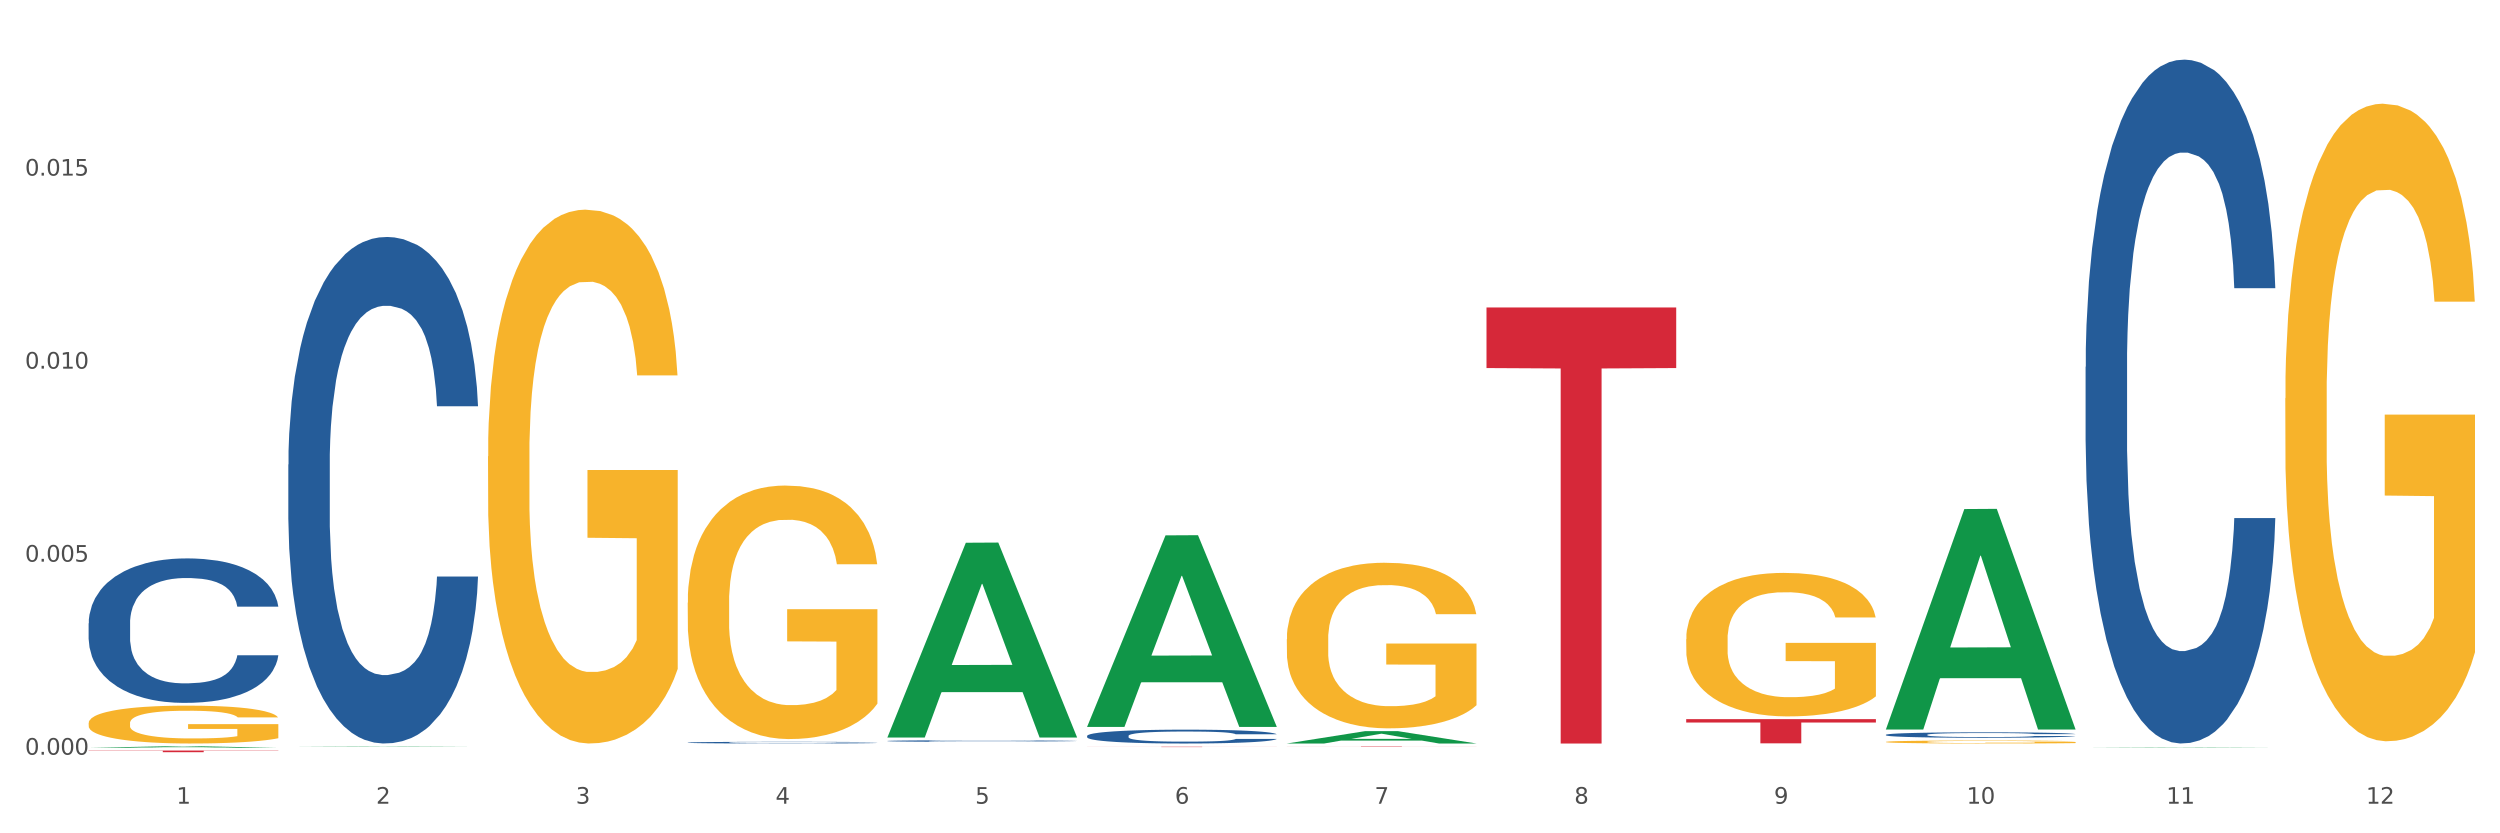
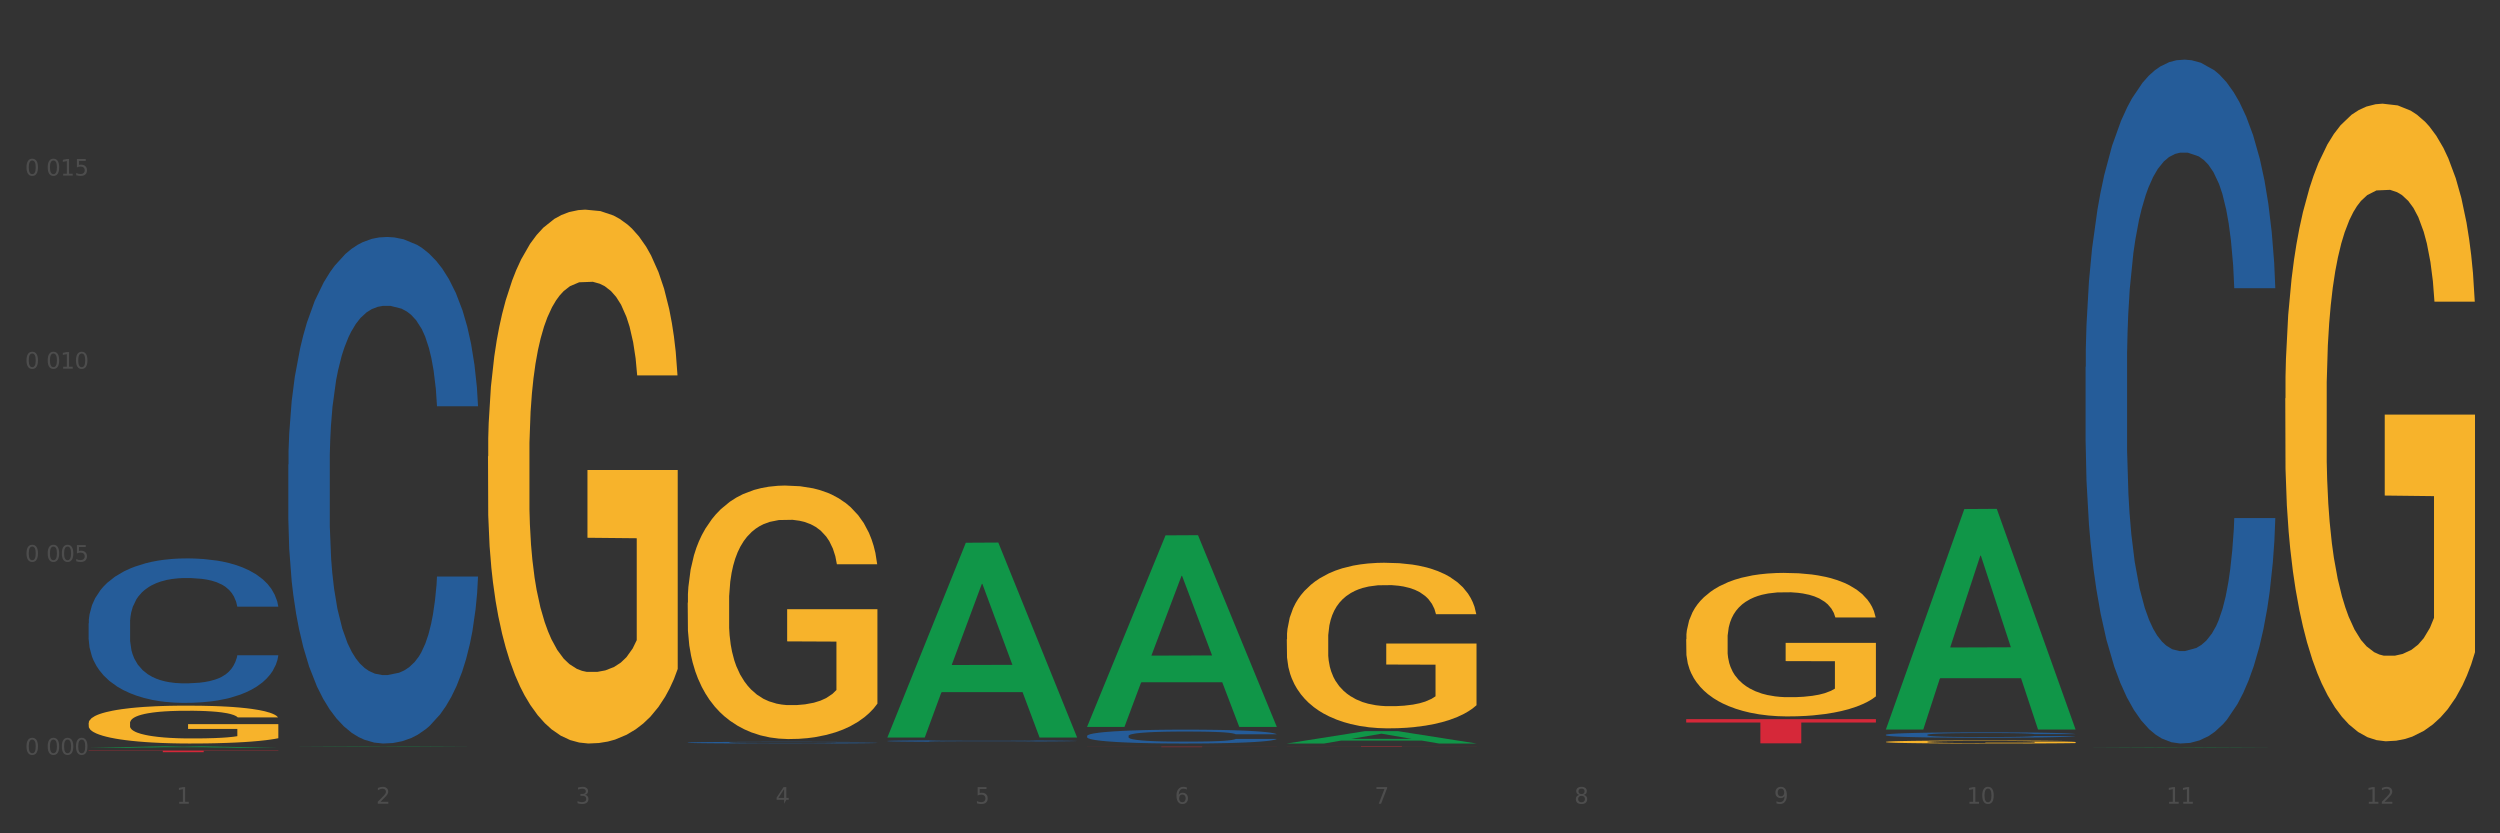
<svg xmlns="http://www.w3.org/2000/svg" xmlns:xlink="http://www.w3.org/1999/xlink" width="1080pt" height="360pt" viewBox="0 0 1080 360" version="1.1">
  <rect x="0" y="0" width="1080" height="360" fill="#333333" stroke="none" />
  <defs>
    <style type="text/css">*{stroke-linejoin: round; stroke-linecap: butt}</style>
  </defs>
  <g id="figure_1">
    <g id="patch_1">
-       <path d="M 0 360  L 1080 360  L 1080 0  L 0 0  z " style="fill: #ffffff; stroke: #ffffff; stroke-linejoin: miter" />
-     </g>
+       </g>
    <g id="axes_1">
      <g id="matplotlib.axis_1">
        <g id="xtick_1">
          <g id="text_1">
            <g style="fill: #4d4d4d" transform="translate(76.207 347.204) scale(0.096 -0.096)">
              <defs>
                <path id="DejaVuSans-31" d="M 794 531  L 1825 531  L 1825 4091  L 703 3866  L 703 4441  L 1819 4666  L 2450 4666  L 2450 531  L 3481 531  L 3481 0  L 794 0  L 794 531  z " transform="scale(0.016)" />
              </defs>
              <use xlink:href="#DejaVuSans-31" />
            </g>
          </g>
        </g>
        <g id="xtick_2">
          <g id="text_2">
            <g style="fill: #4d4d4d" transform="translate(162.476 347.204) scale(0.096 -0.096)">
              <defs>
                <path id="DejaVuSans-32" d="M 1228 531  L 3431 531  L 3431 0  L 469 0  L 469 531  Q 828 903 1448 1529  Q 2069 2156 2228 2338  Q 2531 2678 2651 2914  Q 2772 3150 2772 3378  Q 2772 3750 2511 3984  Q 2250 4219 1831 4219  Q 1534 4219 1204 4116  Q 875 4013 500 3803  L 500 4441  Q 881 4594 1212 4672  Q 1544 4750 1819 4750  Q 2544 4750 2975 4387  Q 3406 4025 3406 3419  Q 3406 3131 3298 2873  Q 3191 2616 2906 2266  Q 2828 2175 2409 1742  Q 1991 1309 1228 531  z " transform="scale(0.016)" />
              </defs>
              <use xlink:href="#DejaVuSans-32" />
            </g>
          </g>
        </g>
        <g id="xtick_3">
          <g id="text_3">
            <g style="fill: #4d4d4d" transform="translate(248.745 347.204) scale(0.096 -0.096)">
              <defs>
                <path id="DejaVuSans-33" d="M 2597 2516  Q 3050 2419 3304 2112  Q 3559 1806 3559 1356  Q 3559 666 3084 287  Q 2609 -91 1734 -91  Q 1441 -91 1130 -33  Q 819 25 488 141  L 488 750  Q 750 597 1062 519  Q 1375 441 1716 441  Q 2309 441 2620 675  Q 2931 909 2931 1356  Q 2931 1769 2642 2001  Q 2353 2234 1838 2234  L 1294 2234  L 1294 2753  L 1863 2753  Q 2328 2753 2575 2939  Q 2822 3125 2822 3475  Q 2822 3834 2567 4026  Q 2313 4219 1838 4219  Q 1578 4219 1281 4162  Q 984 4106 628 3988  L 628 4550  Q 988 4650 1302 4700  Q 1616 4750 1894 4750  Q 2613 4750 3031 4423  Q 3450 4097 3450 3541  Q 3450 3153 3228 2886  Q 3006 2619 2597 2516  z " transform="scale(0.016)" />
              </defs>
              <use xlink:href="#DejaVuSans-33" />
            </g>
          </g>
        </g>
        <g id="xtick_4">
          <g id="text_4">
            <g style="fill: #4d4d4d" transform="translate(335.014 347.204) scale(0.096 -0.096)">
              <defs>
-                 <path id="DejaVuSans-34" d="M 2419 4116  L 825 1625  L 2419 1625  L 2419 4116  z M 2253 4666  L 3047 4666  L 3047 1625  L 3713 1625  L 3713 1100  L 3047 1100  L 3047 0  L 2419 0  L 2419 1100  L 313 1100  L 313 1709  L 2253 4666  z " transform="scale(0.016)" />
+                 <path id="DejaVuSans-34" d="M 2419 4116  L 825 1625  L 2419 1625  L 2419 4116  z M 2253 4666  L 3047 4666  L 3047 1625  L 3713 1625  L 3713 1100  L 3047 1100  L 2419 0  L 2419 1100  L 313 1100  L 313 1709  L 2253 4666  z " transform="scale(0.016)" />
              </defs>
              <use xlink:href="#DejaVuSans-34" />
            </g>
          </g>
        </g>
        <g id="xtick_5">
          <g id="text_5">
            <g style="fill: #4d4d4d" transform="translate(421.284 347.204) scale(0.096 -0.096)">
              <defs>
                <path id="DejaVuSans-35" d="M 691 4666  L 3169 4666  L 3169 4134  L 1269 4134  L 1269 2991  Q 1406 3038 1543 3061  Q 1681 3084 1819 3084  Q 2600 3084 3056 2656  Q 3513 2228 3513 1497  Q 3513 744 3044 326  Q 2575 -91 1722 -91  Q 1428 -91 1123 -41  Q 819 9 494 109  L 494 744  Q 775 591 1075 516  Q 1375 441 1709 441  Q 2250 441 2565 725  Q 2881 1009 2881 1497  Q 2881 1984 2565 2268  Q 2250 2553 1709 2553  Q 1456 2553 1204 2497  Q 953 2441 691 2322  L 691 4666  z " transform="scale(0.016)" />
              </defs>
              <use xlink:href="#DejaVuSans-35" />
            </g>
          </g>
        </g>
        <g id="xtick_6">
          <g id="text_6">
            <g style="fill: #4d4d4d" transform="translate(507.553 347.204) scale(0.096 -0.096)">
              <defs>
                <path id="DejaVuSans-36" d="M 2113 2584  Q 1688 2584 1439 2293  Q 1191 2003 1191 1497  Q 1191 994 1439 701  Q 1688 409 2113 409  Q 2538 409 2786 701  Q 3034 994 3034 1497  Q 3034 2003 2786 2293  Q 2538 2584 2113 2584  z M 3366 4563  L 3366 3988  Q 3128 4100 2886 4159  Q 2644 4219 2406 4219  Q 1781 4219 1451 3797  Q 1122 3375 1075 2522  Q 1259 2794 1537 2939  Q 1816 3084 2150 3084  Q 2853 3084 3261 2657  Q 3669 2231 3669 1497  Q 3669 778 3244 343  Q 2819 -91 2113 -91  Q 1303 -91 875 529  Q 447 1150 447 2328  Q 447 3434 972 4092  Q 1497 4750 2381 4750  Q 2619 4750 2861 4703  Q 3103 4656 3366 4563  z " transform="scale(0.016)" />
              </defs>
              <use xlink:href="#DejaVuSans-36" />
            </g>
          </g>
        </g>
        <g id="xtick_7">
          <g id="text_7">
            <g style="fill: #4d4d4d" transform="translate(593.822 347.204) scale(0.096 -0.096)">
              <defs>
                <path id="DejaVuSans-37" d="M 525 4666  L 3525 4666  L 3525 4397  L 1831 0  L 1172 0  L 2766 4134  L 525 4134  L 525 4666  z " transform="scale(0.016)" />
              </defs>
              <use xlink:href="#DejaVuSans-37" />
            </g>
          </g>
        </g>
        <g id="xtick_8">
          <g id="text_8">
            <g style="fill: #4d4d4d" transform="translate(680.091 347.204) scale(0.096 -0.096)">
              <defs>
                <path id="DejaVuSans-38" d="M 2034 2216  Q 1584 2216 1326 1975  Q 1069 1734 1069 1313  Q 1069 891 1326 650  Q 1584 409 2034 409  Q 2484 409 2743 651  Q 3003 894 3003 1313  Q 3003 1734 2745 1975  Q 2488 2216 2034 2216  z M 1403 2484  Q 997 2584 770 2862  Q 544 3141 544 3541  Q 544 4100 942 4425  Q 1341 4750 2034 4750  Q 2731 4750 3128 4425  Q 3525 4100 3525 3541  Q 3525 3141 3298 2862  Q 3072 2584 2669 2484  Q 3125 2378 3379 2068  Q 3634 1759 3634 1313  Q 3634 634 3220 271  Q 2806 -91 2034 -91  Q 1263 -91 848 271  Q 434 634 434 1313  Q 434 1759 690 2068  Q 947 2378 1403 2484  z M 1172 3481  Q 1172 3119 1398 2916  Q 1625 2713 2034 2713  Q 2441 2713 2670 2916  Q 2900 3119 2900 3481  Q 2900 3844 2670 4047  Q 2441 4250 2034 4250  Q 1625 4250 1398 4047  Q 1172 3844 1172 3481  z " transform="scale(0.016)" />
              </defs>
              <use xlink:href="#DejaVuSans-38" />
            </g>
          </g>
        </g>
        <g id="xtick_9">
          <g id="text_9">
            <g style="fill: #4d4d4d" transform="translate(766.361 347.204) scale(0.096 -0.096)">
              <defs>
                <path id="DejaVuSans-39" d="M 703 97  L 703 672  Q 941 559 1184 500  Q 1428 441 1663 441  Q 2288 441 2617 861  Q 2947 1281 2994 2138  Q 2813 1869 2534 1725  Q 2256 1581 1919 1581  Q 1219 1581 811 2004  Q 403 2428 403 3163  Q 403 3881 828 4315  Q 1253 4750 1959 4750  Q 2769 4750 3195 4129  Q 3622 3509 3622 2328  Q 3622 1225 3098 567  Q 2575 -91 1691 -91  Q 1453 -91 1209 -44  Q 966 3 703 97  z M 1959 2075  Q 2384 2075 2632 2365  Q 2881 2656 2881 3163  Q 2881 3666 2632 3958  Q 2384 4250 1959 4250  Q 1534 4250 1286 3958  Q 1038 3666 1038 3163  Q 1038 2656 1286 2365  Q 1534 2075 1959 2075  z " transform="scale(0.016)" />
              </defs>
              <use xlink:href="#DejaVuSans-39" />
            </g>
          </g>
        </g>
        <g id="xtick_10">
          <g id="text_10">
            <g style="fill: #4d4d4d" transform="translate(849.576 347.204) scale(0.096 -0.096)">
              <defs>
                <path id="DejaVuSans-30" d="M 2034 4250  Q 1547 4250 1301 3770  Q 1056 3291 1056 2328  Q 1056 1369 1301 889  Q 1547 409 2034 409  Q 2525 409 2770 889  Q 3016 1369 3016 2328  Q 3016 3291 2770 3770  Q 2525 4250 2034 4250  z M 2034 4750  Q 2819 4750 3233 4129  Q 3647 3509 3647 2328  Q 3647 1150 3233 529  Q 2819 -91 2034 -91  Q 1250 -91 836 529  Q 422 1150 422 2328  Q 422 3509 836 4129  Q 1250 4750 2034 4750  z " transform="scale(0.016)" />
              </defs>
              <use xlink:href="#DejaVuSans-31" />
              <use xlink:href="#DejaVuSans-30" transform="translate(63.623 0)" />
            </g>
          </g>
        </g>
        <g id="xtick_11">
          <g id="text_11">
            <g style="fill: #4d4d4d" transform="translate(935.845 347.204) scale(0.096 -0.096)">
              <use xlink:href="#DejaVuSans-31" />
              <use xlink:href="#DejaVuSans-31" transform="translate(63.623 0)" />
            </g>
          </g>
        </g>
        <g id="xtick_12">
          <g id="text_12">
            <g style="fill: #4d4d4d" transform="translate(1022.114 347.204) scale(0.096 -0.096)">
              <use xlink:href="#DejaVuSans-31" />
              <use xlink:href="#DejaVuSans-32" transform="translate(63.623 0)" />
            </g>
          </g>
        </g>
        <g id="xtick_13" />
        <g id="xtick_14" />
        <g id="xtick_15" />
        <g id="xtick_16" />
        <g id="xtick_17" />
        <g id="xtick_18" />
        <g id="xtick_19" />
        <g id="xtick_20" />
        <g id="xtick_21" />
        <g id="xtick_22" />
        <g id="xtick_23" />
      </g>
      <g id="matplotlib.axis_2">
        <g id="ytick_1">
          <g id="text_13">
            <g style="fill: #4d4d4d" transform="translate(10.8 326.029) scale(0.096 -0.096)">
              <defs>
-                 <path id="DejaVuSans-2e" d="M 684 794  L 1344 794  L 1344 0  L 684 0  L 684 794  z " transform="scale(0.016)" />
-               </defs>
+                 </defs>
              <use xlink:href="#DejaVuSans-30" />
              <use xlink:href="#DejaVuSans-2e" transform="translate(63.623 0)" />
              <use xlink:href="#DejaVuSans-30" transform="translate(95.41 0)" />
              <use xlink:href="#DejaVuSans-30" transform="translate(159.033 0)" />
              <use xlink:href="#DejaVuSans-30" transform="translate(222.656 0)" />
            </g>
          </g>
        </g>
        <g id="ytick_2">
          <g id="text_14">
            <g style="fill: #4d4d4d" transform="translate(10.8 242.641) scale(0.096 -0.096)">
              <use xlink:href="#DejaVuSans-30" />
              <use xlink:href="#DejaVuSans-2e" transform="translate(63.623 0)" />
              <use xlink:href="#DejaVuSans-30" transform="translate(95.41 0)" />
              <use xlink:href="#DejaVuSans-30" transform="translate(159.033 0)" />
              <use xlink:href="#DejaVuSans-35" transform="translate(222.656 0)" />
            </g>
          </g>
        </g>
        <g id="ytick_3">
          <g id="text_15">
            <g style="fill: #4d4d4d" transform="translate(10.8 159.252) scale(0.096 -0.096)">
              <use xlink:href="#DejaVuSans-30" />
              <use xlink:href="#DejaVuSans-2e" transform="translate(63.623 0)" />
              <use xlink:href="#DejaVuSans-30" transform="translate(95.41 0)" />
              <use xlink:href="#DejaVuSans-31" transform="translate(159.033 0)" />
              <use xlink:href="#DejaVuSans-30" transform="translate(222.656 0)" />
            </g>
          </g>
        </g>
        <g id="ytick_4">
          <g id="text_16">
            <g style="fill: #4d4d4d" transform="translate(10.8 75.864) scale(0.096 -0.096)">
              <use xlink:href="#DejaVuSans-30" />
              <use xlink:href="#DejaVuSans-2e" transform="translate(63.623 0)" />
              <use xlink:href="#DejaVuSans-30" transform="translate(95.41 0)" />
              <use xlink:href="#DejaVuSans-31" transform="translate(159.033 0)" />
              <use xlink:href="#DejaVuSans-35" transform="translate(222.656 0)" />
            </g>
          </g>
        </g>
        <g id="ytick_5" />
        <g id="ytick_6" />
        <g id="ytick_7" />
        <g id="ytick_8" />
      </g>
      <g id="PolyCollection_1">
        <path d="M 38.283 323.055  L 38.367 323.054  L 72.164 322.382  L 86.189 322.382  L 120.239 323.056  L 104.017 323.056  L 96.666 322.899  L 61.771 322.899  L 61.518 322.901  L 54.421 323.056  L 38.283 323.056  L 38.283 323.055  L 66.165 322.805  L 92.272 322.805  L 79.345 322.526  L 79.176 322.524  L 79.007 322.526  L 66.08 322.805  L 66.165 322.805  L 38.283 323.055  z " clip-path="url(#pd270b7eed2)" style="fill: #109648" />
        <path d="M 555.898 276.166  L 555.995 276.1  L 555.995 273.748  L 556.189 271.723  L 557.156 266.822  L 558.608 262.772  L 559.672 260.615  L 560.736 258.851  L 561.994 257.087  L 563.542 255.258  L 566.348 252.579  L 568.09 251.207  L 570.219 249.769  L 574.089 247.679  L 576.895 246.503  L 579.798 245.523  L 584.539 244.346  L 587.636 243.824  L 590.925 243.432  L 594.893 243.17  L 597.892 243.105  L 604.472 243.301  L 610.084 243.889  L 612.793 244.346  L 616.276 245.13  L 618.115 245.653  L 621.114 246.699  L 624.211 248.071  L 626.34 249.247  L 629.533 251.468  L 631.952 253.69  L 634.177 256.434  L 635.338 258.329  L 636.209 260.093  L 636.983 262.118  L 637.757 265.32  L 620.34 265.32  L 619.663 263.033  L 618.599 260.877  L 617.051 258.786  L 615.696 257.479  L 613.374 255.846  L 611.245 254.8  L 609.019 254.016  L 606.31 253.363  L 604.181 253.036  L 601.182 252.775  L 595.28 252.84  L 591.312 253.363  L 588.603 254.016  L 586.861 254.604  L 585.313 255.258  L 583.572 256.172  L 581.54 257.545  L 580.088 258.786  L 578.637 260.354  L 577.476 261.922  L 576.411 263.752  L 575.541 265.712  L 574.863 267.737  L 574.283 270.22  L 573.799 274.336  L 573.799 283.287  L 573.992 285.313  L 574.476 287.992  L 575.057 290.017  L 576.024 292.435  L 576.895 294.068  L 578.54 296.42  L 580.379 298.38  L 581.83 299.622  L 583.281 300.667  L 585.797 302.104  L 588.603 303.281  L 591.022 303.999  L 594.312 304.653  L 596.537 304.914  L 598.473 305.045  L 603.214 305.045  L 606.6 304.849  L 610.374 304.391  L 613.277 303.803  L 615.696 303.085  L 618.405 301.908  L 620.147 300.798  L 620.147 287.142  L 598.86 287.077  L 598.86 277.995  L 637.854 277.995  L 637.854 304.653  L 636.209 306.025  L 634.371 307.266  L 632.435 308.377  L 629.533 309.749  L 626.049 311.056  L 622.953 311.97  L 619.663 312.754  L 615.793 313.473  L 610.761 314.126  L 607.665 314.388  L 603.794 314.584  L 599.247 314.649  L 595.28 314.518  L 591.409 314.192  L 587.345 313.604  L 583.378 312.754  L 580.379 311.905  L 577.379 310.86  L 574.186 309.488  L 571.67 308.181  L 569.735 307.005  L 567.606 305.502  L 565.284 303.542  L 563.542 301.778  L 561.994 299.948  L 560.349 297.596  L 559.188 295.571  L 558.027 293.023  L 557.35 291.128  L 556.576 288.188  L 555.995 284.071  L 555.898 276.166  z " clip-path="url(#pd270b7eed2)" style="fill: #f7b32b" />
        <path d="M 728.437 276.139  L 728.533 276.082  L 728.533 274.044  L 728.727 272.289  L 729.695 268.042  L 731.146 264.531  L 732.21 262.663  L 733.275 261.134  L 734.533 259.605  L 736.081 258.02  L 738.887 255.698  L 740.628 254.509  L 742.757 253.263  L 746.628 251.451  L 749.434 250.432  L 752.336 249.583  L 757.078 248.563  L 760.174 248.111  L 763.464 247.771  L 767.431 247.544  L 770.43 247.488  L 777.01 247.658  L 782.622 248.167  L 785.332 248.563  L 788.815 249.243  L 790.653 249.696  L 793.653 250.602  L 796.749 251.791  L 798.878 252.81  L 802.071 254.735  L 804.49 256.661  L 806.716 259.039  L 807.877 260.681  L 808.747 262.21  L 809.522 263.965  L 810.296 266.74  L 792.879 266.74  L 792.201 264.758  L 791.137 262.889  L 789.589 261.077  L 788.234 259.945  L 785.912 258.529  L 783.783 257.623  L 781.558 256.944  L 778.849 256.378  L 776.72 256.094  L 773.72 255.868  L 767.818 255.925  L 763.851 256.378  L 761.142 256.944  L 759.4 257.453  L 757.852 258.02  L 756.11 258.812  L 754.078 260.001  L 752.627 261.077  L 751.175 262.436  L 750.014 263.795  L 748.95 265.381  L 748.079 267.079  L 747.402 268.835  L 746.821 270.986  L 746.337 274.554  L 746.337 282.311  L 746.531 284.066  L 747.015 286.388  L 747.595 288.143  L 748.563 290.238  L 749.434 291.654  L 751.078 293.692  L 752.917 295.391  L 754.368 296.467  L 755.82 297.373  L 758.335 298.619  L 761.142 299.638  L 763.561 300.261  L 766.85 300.827  L 769.076 301.053  L 771.011 301.167  L 775.752 301.167  L 779.139 300.997  L 782.913 300.6  L 785.815 300.091  L 788.234 299.468  L 790.944 298.449  L 792.685 297.486  L 792.685 285.652  L 771.398 285.595  L 771.398 277.725  L 810.392 277.725  L 810.392 300.827  L 808.747 302.016  L 806.909 303.092  L 804.974 304.054  L 802.071 305.243  L 798.588 306.376  L 795.491 307.169  L 792.201 307.848  L 788.331 308.471  L 783.3 309.037  L 780.203 309.264  L 776.333 309.434  L 771.785 309.49  L 767.818 309.377  L 763.948 309.094  L 759.884 308.584  L 755.916 307.848  L 752.917 307.112  L 749.917 306.206  L 746.724 305.017  L 744.209 303.884  L 742.273 302.865  L 740.145 301.563  L 737.822 299.864  L 736.081 298.335  L 734.533 296.75  L 732.888 294.712  L 731.726 292.956  L 730.565 290.748  L 729.888 289.106  L 729.114 286.558  L 728.533 282.99  L 728.437 276.139  z " clip-path="url(#pd270b7eed2)" style="fill: #f7b32b" />
        <path d="M 814.706 320.501  L 814.803 320.499  L 814.803 320.457  L 814.996 320.42  L 815.964 320.332  L 817.415 320.259  L 818.479 320.22  L 819.544 320.188  L 820.802 320.156  L 822.35 320.123  L 825.156 320.075  L 826.898 320.05  L 829.026 320.024  L 832.897 319.986  L 835.703 319.965  L 838.606 319.947  L 843.347 319.926  L 846.443 319.917  L 849.733 319.91  L 853.7 319.905  L 856.7 319.904  L 863.279 319.907  L 868.891 319.918  L 871.601 319.926  L 875.084 319.94  L 876.923 319.95  L 879.922 319.969  L 883.018 319.993  L 885.147 320.015  L 888.34 320.055  L 890.759 320.095  L 892.985 320.144  L 894.146 320.179  L 895.017 320.211  L 895.791 320.247  L 896.565 320.305  L 879.148 320.305  L 878.471 320.264  L 877.406 320.225  L 875.858 320.187  L 874.504 320.163  L 872.181 320.134  L 870.053 320.115  L 867.827 320.101  L 865.118 320.089  L 862.989 320.083  L 859.99 320.078  L 854.087 320.08  L 850.12 320.089  L 847.411 320.101  L 845.669 320.111  L 844.121 320.123  L 842.379 320.14  L 840.347 320.165  L 838.896 320.187  L 837.444 320.215  L 836.283 320.244  L 835.219 320.277  L 834.348 320.312  L 833.671 320.349  L 833.09 320.393  L 832.606 320.468  L 832.606 320.629  L 832.8 320.666  L 833.284 320.714  L 833.864 320.751  L 834.832 320.794  L 835.703 320.824  L 837.348 320.866  L 839.186 320.902  L 840.638 320.924  L 842.089 320.943  L 844.605 320.969  L 847.411 320.99  L 849.83 321.003  L 853.12 321.015  L 855.345 321.02  L 857.28 321.022  L 862.021 321.022  L 865.408 321.018  L 869.182 321.01  L 872.085 321  L 874.504 320.987  L 877.213 320.965  L 878.955 320.945  L 878.955 320.699  L 857.667 320.698  L 857.667 320.534  L 896.662 320.534  L 896.662 321.015  L 895.017 321.04  L 893.178 321.062  L 891.243 321.082  L 888.34 321.107  L 884.857 321.13  L 881.761 321.147  L 878.471 321.161  L 874.6 321.174  L 869.569 321.186  L 866.472 321.191  L 862.602 321.194  L 858.054 321.195  L 854.087 321.193  L 850.217 321.187  L 846.153 321.176  L 842.186 321.161  L 839.186 321.146  L 836.187 321.127  L 832.993 321.102  L 830.478 321.079  L 828.543 321.057  L 826.414 321.03  L 824.092 320.995  L 822.35 320.963  L 820.802 320.93  L 819.157 320.888  L 817.996 320.851  L 816.835 320.805  L 816.157 320.771  L 815.383 320.718  L 814.803 320.643  L 814.706 320.501  z " clip-path="url(#pd270b7eed2)" style="fill: #f7b32b" />
        <path d="M 987.244 172.07  L 987.341 171.818  L 987.341 162.762  L 987.535 154.964  L 988.502 136.098  L 989.954 120.501  L 991.018 112.2  L 992.082 105.408  L 993.34 98.616  L 994.888 91.573  L 997.694 81.259  L 999.436 75.976  L 1001.565 70.442  L 1005.435 62.392  L 1008.241 57.864  L 1011.144 54.091  L 1015.885 49.563  L 1018.982 47.551  L 1022.271 46.041  L 1026.239 45.035  L 1029.238 44.784  L 1035.818 45.538  L 1041.43 47.802  L 1044.139 49.563  L 1047.623 52.582  L 1049.461 54.594  L 1052.461 58.619  L 1055.557 63.902  L 1057.686 68.43  L 1060.879 76.982  L 1063.298 85.535  L 1065.523 96.101  L 1066.684 103.396  L 1067.555 110.188  L 1068.329 117.986  L 1069.103 130.312  L 1051.686 130.312  L 1051.009 121.508  L 1049.945 113.206  L 1048.397 105.157  L 1047.042 100.125  L 1044.72 93.837  L 1042.591 89.812  L 1040.366 86.793  L 1037.656 84.278  L 1035.528 83.02  L 1032.528 82.014  L 1026.626 82.265  L 1022.658 84.278  L 1019.949 86.793  L 1018.207 89.057  L 1016.659 91.573  L 1014.918 95.094  L 1012.886 100.377  L 1011.434 105.157  L 1009.983 111.194  L 1008.822 117.231  L 1007.757 124.275  L 1006.887 131.821  L 1006.209 139.619  L 1005.629 149.178  L 1005.145 165.026  L 1005.145 199.489  L 1005.338 207.287  L 1005.822 217.601  L 1006.403 225.399  L 1007.37 234.707  L 1008.241 240.996  L 1009.886 250.052  L 1011.725 257.598  L 1013.176 262.378  L 1014.627 266.403  L 1017.143 271.937  L 1019.949 276.465  L 1022.368 279.232  L 1025.658 281.747  L 1027.883 282.754  L 1029.819 283.257  L 1034.56 283.257  L 1037.947 282.502  L 1041.72 280.741  L 1044.623 278.477  L 1047.042 275.71  L 1049.751 271.182  L 1051.493 266.906  L 1051.493 214.331  L 1030.206 214.079  L 1030.206 179.113  L 1069.2 179.113  L 1069.2 281.747  L 1067.555 287.03  L 1065.717 291.81  L 1063.781 296.086  L 1060.879 301.369  L 1057.395 306.4  L 1054.299 309.922  L 1051.009 312.94  L 1047.139 315.707  L 1042.107 318.223  L 1039.011 319.229  L 1035.14 319.984  L 1030.593 320.235  L 1026.626 319.732  L 1022.755 318.474  L 1018.691 316.21  L 1014.724 312.94  L 1011.725 309.67  L 1008.725 305.645  L 1005.532 300.362  L 1003.016 295.331  L 1001.081 290.803  L 998.952 285.018  L 996.63 277.471  L 994.888 270.679  L 993.34 263.636  L 991.695 254.58  L 990.534 246.781  L 989.373 236.971  L 988.696 229.676  L 987.922 218.356  L 987.341 202.508  L 987.244 172.07  z " clip-path="url(#pd270b7eed2)" style="fill: #f7b32b" />
        <path d="M 728.437 310.677  L 810.392 310.677  L 810.392 312.129  L 778.154 312.139  L 778.154 321.128  L 760.481 321.128  L 760.481 312.139  L 728.437 312.129  L 728.437 310.687  L 728.437 310.677  z " clip-path="url(#pd270b7eed2)" style="fill: #d62839" />
-         <path d="M 642.167 132.821  L 724.123 132.821  L 724.123 158.999  L 691.885 159.176  L 691.885 321.195  L 674.212 321.195  L 674.212 159.176  L 642.167 158.999  L 642.167 132.998  L 642.167 132.821  z " clip-path="url(#pd270b7eed2)" style="fill: #d62839" />
        <path d="M 555.898 322.477  L 637.854 322.477  L 637.854 322.5  L 605.615 322.5  L 605.615 322.643  L 587.943 322.643  L 587.943 322.5  L 555.898 322.5  L 555.898 322.477  L 555.898 322.477  z " clip-path="url(#pd270b7eed2)" style="fill: #d62839" />
        <path d="M 469.629 322.591  L 551.585 322.591  L 551.585 322.613  L 519.346 322.613  L 519.346 322.747  L 501.673 322.747  L 501.673 322.613  L 469.629 322.613  L 469.629 322.591  L 469.629 322.591  z " clip-path="url(#pd270b7eed2)" style="fill: #d62839" />
        <path d="M 38.283 324.242  L 120.239 324.242  L 120.239 324.341  L 88 324.341  L 88 324.95  L 70.327 324.95  L 70.327 324.341  L 38.283 324.341  L 38.283 324.243  L 38.283 324.242  z " clip-path="url(#pd270b7eed2)" style="fill: #d62839" />
        <path d="M 297.091 260.366  L 297.187 260.266  L 297.187 256.665  L 297.381 253.565  L 298.348 246.063  L 299.8 239.862  L 300.864 236.561  L 301.929 233.861  L 303.186 231.16  L 304.735 228.36  L 307.541 224.259  L 309.282 222.159  L 311.411 219.958  L 315.282 216.758  L 318.088 214.957  L 320.99 213.457  L 325.732 211.657  L 328.828 210.856  L 332.118 210.256  L 336.085 209.856  L 339.084 209.756  L 345.664 210.056  L 351.276 210.956  L 353.986 211.657  L 357.469 212.857  L 359.307 213.657  L 362.307 215.257  L 365.403 217.358  L 367.532 219.158  L 370.725 222.559  L 373.144 225.959  L 375.369 230.16  L 376.531 233.061  L 377.401 235.761  L 378.176 238.862  L 378.95 243.763  L 361.533 243.763  L 360.855 240.262  L 359.791 236.962  L 358.243 233.761  L 356.888 231.761  L 354.566 229.26  L 352.437 227.66  L 350.212 226.459  L 347.503 225.459  L 345.374 224.959  L 342.374 224.559  L 336.472 224.659  L 332.505 225.459  L 329.796 226.459  L 328.054 227.36  L 326.506 228.36  L 324.764 229.76  L 322.732 231.861  L 321.281 233.761  L 319.829 236.161  L 318.668 238.562  L 317.604 241.362  L 316.733 244.363  L 316.056 247.464  L 315.475 251.264  L 314.991 257.566  L 314.991 271.268  L 315.185 274.369  L 315.669 278.47  L 316.249 281.57  L 317.217 285.271  L 318.088 287.771  L 319.732 291.372  L 321.571 294.373  L 323.022 296.273  L 324.474 297.873  L 326.989 300.074  L 329.796 301.874  L 332.215 302.974  L 335.504 303.975  L 337.73 304.375  L 339.665 304.575  L 344.406 304.575  L 347.793 304.275  L 351.567 303.574  L 354.469 302.674  L 356.888 301.574  L 359.598 299.774  L 361.339 298.073  L 361.339 277.169  L 340.052 277.069  L 340.052 263.167  L 379.046 263.167  L 379.046 303.975  L 377.401 306.075  L 375.563 307.975  L 373.628 309.676  L 370.725 311.776  L 367.242 313.776  L 364.145 315.177  L 360.855 316.377  L 356.985 317.477  L 351.954 318.477  L 348.857 318.877  L 344.987 319.177  L 340.439 319.277  L 336.472 319.077  L 332.602 318.577  L 328.538 317.677  L 324.57 316.377  L 321.571 315.077  L 318.571 313.476  L 315.378 311.376  L 312.863 309.376  L 310.927 307.575  L 308.799 305.275  L 306.476 302.274  L 304.735 299.574  L 303.186 296.773  L 301.542 293.172  L 300.38 290.072  L 299.219 286.171  L 298.542 283.271  L 297.768 278.77  L 297.187 272.468  L 297.091 260.366  z " clip-path="url(#pd270b7eed2)" style="fill: #f7b32b" />
        <path d="M 38.283 269.274  L 38.38 269.217  L 38.38 267.621  L 38.67 265.455  L 39.736 261.464  L 41.092 258.443  L 43.417 254.908  L 44.677 253.426  L 46.324 251.773  L 49.714 249.093  L 53.589 246.813  L 56.302 245.559  L 58.336 244.761  L 62.889 243.336  L 65.505 242.709  L 68.217 242.196  L 70.542 241.854  L 74.417 241.455  L 77.517 241.284  L 81.101 241.227  L 84.105 241.284  L 88.076 241.512  L 93.889 242.196  L 96.117 242.595  L 99.12 243.279  L 102.22 244.191  L 104.739 245.103  L 107.645 246.414  L 110.648 248.124  L 113.554 250.291  L 115.589 252.286  L 117.236 254.395  L 118.689 256.96  L 119.754 259.754  L 120.239 262.091  L 102.511 262.091  L 102.026 259.982  L 101.058 257.702  L 100.089 256.162  L 99.023 254.908  L 97.376 253.483  L 95.923 252.571  L 93.501 251.488  L 91.273 250.804  L 89.433 250.405  L 87.205 250.063  L 82.458 249.721  L 79.067 249.721  L 76.936 249.835  L 74.32 250.12  L 72.092 250.519  L 69.477 251.203  L 67.442 251.944  L 65.408 252.913  L 64.245 253.597  L 62.502 254.851  L 61.339 255.877  L 59.789 257.645  L 58.917 258.899  L 57.367 262.148  L 56.689 264.542  L 56.399 266.196  L 56.205 268.02  L 56.205 276.913  L 56.786 280.903  L 57.27 282.614  L 58.045 284.552  L 59.498 287.06  L 61.63 289.511  L 63.858 291.279  L 65.698 292.362  L 67.442 293.16  L 69.186 293.787  L 71.317 294.357  L 73.061 294.699  L 75.677 295.041  L 78.776 295.212  L 81.198 295.212  L 86.139 294.927  L 88.367 294.642  L 90.498 294.243  L 92.823 293.616  L 94.664 292.932  L 95.73 292.419  L 97.473 291.336  L 98.83 290.196  L 99.992 288.884  L 100.767 287.744  L 101.639 286.034  L 102.317 284.096  L 102.511 283.07  L 120.239 283.07  L 119.851 285.122  L 119.173 287.117  L 117.817 289.797  L 116.751 291.336  L 115.104 293.217  L 113.361 294.813  L 110.939 296.58  L 108.711 297.892  L 106.386 299.032  L 103.867 300.058  L 99.314 301.483  L 97.667 301.882  L 94.18 302.566  L 91.467 302.965  L 87.495 303.364  L 83.426 303.592  L 79.164 303.649  L 75.386 303.535  L 71.22 303.193  L 68.605 302.851  L 65.698 302.338  L 62.308 301.54  L 59.111 300.571  L 56.108 299.431  L 53.299 298.12  L 50.683 296.637  L 47.292 294.186  L 44.774 291.792  L 42.933 289.568  L 41.674 287.687  L 40.414 285.293  L 39.736 283.64  L 38.67 279.649  L 38.283 275.944  L 38.283 269.274  z " clip-path="url(#pd270b7eed2)" style="fill: #255c99" />
        <path d="M 124.552 200.692  L 124.649 200.492  L 124.649 194.896  L 124.94 187.302  L 126.005 173.313  L 127.362 162.722  L 129.687 150.332  L 130.946 145.136  L 132.593 139.341  L 135.983 129.948  L 139.858 121.954  L 142.571 117.558  L 144.605 114.76  L 149.158 109.764  L 151.774 107.566  L 154.486 105.767  L 156.811 104.568  L 160.686 103.169  L 163.786 102.57  L 167.371 102.37  L 170.374 102.57  L 174.346 103.369  L 180.158 105.767  L 182.386 107.166  L 185.389 109.564  L 188.489 112.762  L 191.008 115.959  L 193.914 120.556  L 196.917 126.551  L 199.824 134.145  L 201.858 141.139  L 203.505 148.533  L 204.958 157.526  L 206.024 167.318  L 206.508 175.512  L 188.78 175.512  L 188.296 168.118  L 187.327 160.124  L 186.358 154.728  L 185.292 150.332  L 183.646 145.336  L 182.192 142.138  L 179.771 138.341  L 177.543 135.943  L 175.702 134.544  L 173.474 133.345  L 168.727 132.146  L 165.336 132.146  L 163.205 132.546  L 160.589 133.545  L 158.361 134.944  L 155.746 137.342  L 153.711 139.94  L 151.677 143.337  L 150.515 145.735  L 148.771 150.132  L 147.608 153.729  L 146.058 159.924  L 145.186 164.321  L 143.636 175.711  L 142.958 184.105  L 142.668 189.9  L 142.474 196.295  L 142.474 227.47  L 143.055 241.459  L 143.54 247.454  L 144.315 254.249  L 145.768 263.042  L 147.899 271.635  L 150.127 277.83  L 151.968 281.627  L 153.711 284.425  L 155.455 286.623  L 157.586 288.621  L 159.33 289.82  L 161.946 291.019  L 165.046 291.619  L 167.468 291.619  L 172.408 290.62  L 174.636 289.621  L 176.768 288.222  L 179.092 286.023  L 180.933 283.625  L 181.999 281.827  L 183.742 278.03  L 185.099 274.033  L 186.261 269.437  L 187.036 265.44  L 187.908 259.445  L 188.586 252.65  L 188.78 249.053  L 206.508 249.053  L 206.12 256.247  L 205.442 263.242  L 204.086 272.634  L 203.02 278.03  L 201.374 284.625  L 199.63 290.22  L 197.208 296.415  L 194.98 301.011  L 192.655 305.008  L 190.136 308.605  L 185.583 313.601  L 183.936 315  L 180.449 317.398  L 177.736 318.797  L 173.764 320.196  L 169.696 320.996  L 165.433 321.195  L 161.655 320.796  L 157.49 319.597  L 154.874 318.398  L 151.968 316.599  L 148.577 313.801  L 145.38 310.404  L 142.377 306.407  L 139.568 301.811  L 136.952 296.615  L 133.562 288.022  L 131.043 279.629  L 129.202 271.835  L 127.943 265.24  L 126.683 256.847  L 126.005 251.051  L 124.94 237.063  L 124.552 224.073  L 124.552 200.692  z " clip-path="url(#pd270b7eed2)" style="fill: #255c99" />
        <path d="M 297.091 320.793  L 297.187 320.792  L 297.187 320.773  L 297.478 320.748  L 298.544 320.701  L 299.9 320.666  L 302.225 320.624  L 303.484 320.607  L 305.131 320.588  L 308.522 320.556  L 312.397 320.529  L 315.109 320.515  L 317.144 320.505  L 321.697 320.489  L 324.312 320.481  L 327.025 320.475  L 329.35 320.471  L 333.225 320.467  L 336.325 320.465  L 339.909 320.464  L 342.912 320.465  L 346.884 320.467  L 352.697 320.475  L 354.925 320.48  L 357.928 320.488  L 361.028 320.499  L 363.546 320.509  L 366.453 320.525  L 369.456 320.545  L 372.362 320.57  L 374.396 320.594  L 376.043 320.618  L 377.496 320.648  L 378.562 320.681  L 379.046 320.708  L 361.318 320.708  L 360.834 320.684  L 359.865 320.657  L 358.896 320.639  L 357.831 320.624  L 356.184 320.608  L 354.731 320.597  L 352.309 320.584  L 350.081 320.576  L 348.24 320.572  L 346.012 320.568  L 341.265 320.563  L 337.875 320.563  L 335.744 320.565  L 333.128 320.568  L 330.9 320.573  L 328.284 320.581  L 326.25 320.59  L 324.215 320.601  L 323.053 320.609  L 321.309 320.624  L 320.147 320.636  L 318.597 320.656  L 317.725 320.671  L 316.175 320.709  L 315.497 320.737  L 315.206 320.757  L 315.012 320.778  L 315.012 320.882  L 315.594 320.929  L 316.078 320.949  L 316.853 320.972  L 318.306 321.001  L 320.437 321.03  L 322.665 321.05  L 324.506 321.063  L 326.25 321.072  L 327.994 321.08  L 330.125 321.086  L 331.869 321.091  L 334.484 321.095  L 337.584 321.097  L 340.006 321.097  L 344.947 321.093  L 347.175 321.09  L 349.306 321.085  L 351.631 321.078  L 353.472 321.07  L 354.537 321.064  L 356.281 321.051  L 357.637 321.038  L 358.8 321.022  L 359.575 321.009  L 360.446 320.989  L 361.125 320.966  L 361.318 320.954  L 379.046 320.954  L 378.659 320.978  L 377.981 321.002  L 376.625 321.033  L 375.559 321.051  L 373.912 321.073  L 372.168 321.092  L 369.746 321.113  L 367.518 321.128  L 365.193 321.141  L 362.675 321.153  L 358.121 321.17  L 356.475 321.175  L 352.987 321.183  L 350.275 321.187  L 346.303 321.192  L 342.234 321.195  L 337.972 321.195  L 334.194 321.194  L 330.028 321.19  L 327.412 321.186  L 324.506 321.18  L 321.115 321.171  L 317.919 321.159  L 314.916 321.146  L 312.106 321.131  L 309.491 321.113  L 306.1 321.084  L 303.581 321.056  L 301.741 321.03  L 300.481 321.008  L 299.222 320.98  L 298.544 320.961  L 297.478 320.914  L 297.091 320.871  L 297.091 320.793  z " clip-path="url(#pd270b7eed2)" style="fill: #255c99" />
        <path d="M 383.36 320.095  L 383.457 320.095  L 383.457 320.077  L 383.747 320.054  L 384.813 320.01  L 386.169 319.978  L 388.494 319.939  L 389.754 319.923  L 391.4 319.905  L 394.791 319.876  L 398.666 319.851  L 401.378 319.837  L 403.413 319.829  L 407.966 319.813  L 410.582 319.806  L 413.294 319.801  L 415.619 319.797  L 419.494 319.793  L 422.594 319.791  L 426.178 319.79  L 429.181 319.791  L 433.153 319.793  L 438.966 319.801  L 441.194 319.805  L 444.197 319.813  L 447.297 319.823  L 449.816 319.832  L 452.722 319.847  L 455.725 319.865  L 458.631 319.889  L 460.666 319.911  L 462.312 319.934  L 463.766 319.961  L 464.831 319.992  L 465.316 320.017  L 447.588 320.017  L 447.103 319.994  L 446.134 319.97  L 445.166 319.953  L 444.1 319.939  L 442.453 319.924  L 441 319.914  L 438.578 319.902  L 436.35 319.894  L 434.51 319.89  L 432.281 319.886  L 427.535 319.883  L 424.144 319.883  L 422.013 319.884  L 419.397 319.887  L 417.169 319.891  L 414.553 319.899  L 412.519 319.907  L 410.485 319.917  L 409.322 319.925  L 407.578 319.939  L 406.416 319.95  L 404.866 319.969  L 403.994 319.983  L 402.444 320.018  L 401.766 320.044  L 401.475 320.062  L 401.282 320.082  L 401.282 320.179  L 401.863 320.222  L 402.347 320.241  L 403.122 320.262  L 404.575 320.289  L 406.707 320.316  L 408.935 320.335  L 410.775 320.347  L 412.519 320.355  L 414.263 320.362  L 416.394 320.368  L 418.138 320.372  L 420.753 320.376  L 423.853 320.378  L 426.275 320.378  L 431.216 320.375  L 433.444 320.372  L 435.575 320.367  L 437.9 320.36  L 439.741 320.353  L 440.806 320.347  L 442.55 320.336  L 443.906 320.323  L 445.069 320.309  L 445.844 320.296  L 446.716 320.278  L 447.394 320.257  L 447.588 320.246  L 465.316 320.246  L 464.928 320.268  L 464.25 320.29  L 462.894 320.319  L 461.828 320.336  L 460.181 320.356  L 458.437 320.373  L 456.016 320.393  L 453.788 320.407  L 451.463 320.419  L 448.944 320.43  L 444.391 320.446  L 442.744 320.45  L 439.256 320.458  L 436.544 320.462  L 432.572 320.466  L 428.503 320.469  L 424.241 320.47  L 420.463 320.468  L 416.297 320.465  L 413.682 320.461  L 410.775 320.455  L 407.385 320.447  L 404.188 320.436  L 401.185 320.424  L 398.375 320.409  L 395.76 320.393  L 392.369 320.367  L 389.85 320.341  L 388.01 320.316  L 386.75 320.296  L 385.491 320.27  L 384.813 320.252  L 383.747 320.208  L 383.36 320.168  L 383.36 320.095  z " clip-path="url(#pd270b7eed2)" style="fill: #255c99" />
        <path d="M 469.629 317.9  L 469.726 317.894  L 469.726 317.741  L 470.017 317.534  L 471.082 317.151  L 472.438 316.861  L 474.763 316.522  L 476.023 316.38  L 477.67 316.222  L 481.06 315.965  L 484.935 315.746  L 487.648 315.626  L 489.682 315.55  L 494.235 315.413  L 496.851 315.353  L 499.563 315.304  L 501.888 315.271  L 505.763 315.233  L 508.863 315.216  L 512.448 315.211  L 515.451 315.216  L 519.422 315.238  L 525.235 315.304  L 527.463 315.342  L 530.466 315.408  L 533.566 315.495  L 536.085 315.582  L 538.991 315.708  L 541.994 315.872  L 544.9 316.08  L 546.935 316.271  L 548.582 316.473  L 550.035 316.719  L 551.1 316.987  L 551.585 317.211  L 533.857 317.211  L 533.372 317.009  L 532.404 316.79  L 531.435 316.643  L 530.369 316.522  L 528.722 316.386  L 527.269 316.298  L 524.847 316.195  L 522.619 316.129  L 520.779 316.091  L 518.551 316.058  L 513.804 316.025  L 510.413 316.025  L 508.282 316.036  L 505.666 316.063  L 503.438 316.102  L 500.823 316.167  L 498.788 316.238  L 496.754 316.331  L 495.591 316.397  L 493.848 316.517  L 492.685 316.615  L 491.135 316.785  L 490.263 316.905  L 488.713 317.217  L 488.035 317.446  L 487.745 317.605  L 487.551 317.78  L 487.551 318.632  L 488.132 319.015  L 488.616 319.179  L 489.391 319.364  L 490.845 319.605  L 492.976 319.84  L 495.204 320.009  L 497.044 320.113  L 498.788 320.19  L 500.532 320.25  L 502.663 320.305  L 504.407 320.337  L 507.023 320.37  L 510.123 320.386  L 512.544 320.386  L 517.485 320.359  L 519.713 320.332  L 521.844 320.294  L 524.169 320.233  L 526.01 320.168  L 527.076 320.119  L 528.819 320.015  L 530.176 319.906  L 531.338 319.78  L 532.113 319.671  L 532.985 319.507  L 533.663 319.321  L 533.857 319.222  L 551.585 319.222  L 551.197 319.419  L 550.519 319.61  L 549.163 319.867  L 548.097 320.015  L 546.45 320.195  L 544.707 320.348  L 542.285 320.518  L 540.057 320.643  L 537.732 320.753  L 535.213 320.851  L 530.66 320.988  L 529.013 321.026  L 525.526 321.092  L 522.813 321.13  L 518.841 321.168  L 514.772 321.19  L 510.51 321.195  L 506.732 321.184  L 502.566 321.152  L 499.951 321.119  L 497.044 321.07  L 493.654 320.993  L 490.457 320.9  L 487.454 320.791  L 484.645 320.665  L 482.029 320.523  L 478.638 320.288  L 476.12 320.059  L 474.279 319.845  L 473.02 319.665  L 471.76 319.436  L 471.082 319.277  L 470.017 318.894  L 469.629 318.539  L 469.629 317.9  z " clip-path="url(#pd270b7eed2)" style="fill: #255c99" />
        <path d="M 38.283 312.396  L 38.38 312.381  L 38.38 311.843  L 38.573 311.38  L 39.541 310.259  L 40.992 309.333  L 42.057 308.84  L 43.121 308.436  L 44.379 308.033  L 45.927 307.615  L 48.733 307.002  L 50.475 306.688  L 52.603 306.36  L 56.474 305.882  L 59.28 305.613  L 62.183 305.389  L 66.924 305.12  L 70.02 305  L 73.31 304.91  L 77.277 304.851  L 80.277 304.836  L 86.857 304.881  L 92.469 305.015  L 95.178 305.12  L 98.661 305.299  L 100.5 305.418  L 103.499 305.657  L 106.596 305.971  L 108.724 306.24  L 111.917 306.748  L 114.336 307.256  L 116.562 307.884  L 117.723 308.317  L 118.594 308.72  L 119.368 309.183  L 120.142 309.915  L 102.725 309.915  L 102.048 309.393  L 100.983 308.899  L 99.435 308.421  L 98.081 308.123  L 95.758 307.749  L 93.63 307.51  L 91.404 307.331  L 88.695 307.181  L 86.566 307.107  L 83.567 307.047  L 77.664 307.062  L 73.697 307.181  L 70.988 307.331  L 69.246 307.465  L 67.698 307.615  L 65.956 307.824  L 63.924 308.138  L 62.473 308.421  L 61.022 308.78  L 59.86 309.139  L 58.796 309.557  L 57.925 310.005  L 57.248 310.468  L 56.667 311.036  L 56.184 311.977  L 56.184 314.024  L 56.377 314.487  L 56.861 315.1  L 57.441 315.563  L 58.409 316.116  L 59.28 316.489  L 60.925 317.027  L 62.763 317.475  L 64.215 317.759  L 65.666 317.998  L 68.182 318.327  L 70.988 318.596  L 73.407 318.76  L 76.697 318.91  L 78.922 318.969  L 80.857 318.999  L 85.599 318.999  L 88.985 318.954  L 92.759 318.85  L 95.662 318.715  L 98.081 318.551  L 100.79 318.282  L 102.532 318.028  L 102.532 314.905  L 81.244 314.891  L 81.244 312.814  L 120.239 312.814  L 120.239 318.91  L 118.594 319.223  L 116.755 319.507  L 114.82 319.761  L 111.917 320.075  L 108.434 320.374  L 105.338 320.583  L 102.048 320.762  L 98.177 320.926  L 93.146 321.076  L 90.05 321.136  L 86.179 321.18  L 81.631 321.195  L 77.664 321.165  L 73.794 321.091  L 69.73 320.956  L 65.763 320.762  L 62.763 320.568  L 59.764 320.329  L 56.571 320.015  L 54.055 319.716  L 52.12 319.447  L 49.991 319.104  L 47.669 318.656  L 45.927 318.252  L 44.379 317.834  L 42.734 317.296  L 41.573 316.833  L 40.412 316.25  L 39.734 315.817  L 38.96 315.145  L 38.38 314.203  L 38.283 312.396  z " clip-path="url(#pd270b7eed2)" style="fill: #f7b32b" />
        <path d="M 900.975 158.503  L 901.072 158.233  L 901.072 150.679  L 901.363 140.426  L 902.428 121.54  L 903.784 107.24  L 906.109 90.513  L 907.369 83.498  L 909.016 75.673  L 912.406 62.993  L 916.281 52.2  L 918.994 46.265  L 921.028 42.487  L 925.581 35.742  L 928.197 32.774  L 930.909 30.346  L 933.234 28.727  L 937.109 26.839  L 940.209 26.029  L 943.794 25.759  L 946.797 26.029  L 950.768 27.109  L 956.581 30.346  L 958.809 32.235  L 961.812 35.472  L 964.912 39.789  L 967.431 44.106  L 970.337 50.312  L 973.34 58.406  L 976.246 68.658  L 978.281 78.102  L 979.928 88.084  L 981.381 100.226  L 982.446 113.446  L 982.931 124.508  L 965.203 124.508  L 964.718 114.525  L 963.75 103.733  L 962.781 96.448  L 961.715 90.513  L 960.068 83.767  L 958.615 79.451  L 956.193 74.324  L 953.965 71.087  L 952.125 69.198  L 949.897 67.579  L 945.15 65.96  L 941.759 65.96  L 939.628 66.5  L 937.012 67.849  L 934.784 69.738  L 932.169 72.975  L 930.134 76.483  L 928.1 81.069  L 926.937 84.307  L 925.194 90.243  L 924.031 95.099  L 922.481 103.463  L 921.609 109.399  L 920.059 124.778  L 919.381 136.11  L 919.091 143.934  L 918.897 152.568  L 918.897 194.657  L 919.478 213.543  L 919.962 221.638  L 920.737 230.811  L 922.191 242.682  L 924.322 254.284  L 926.55 262.648  L 928.391 267.774  L 930.134 271.551  L 931.878 274.519  L 934.009 277.217  L 935.753 278.836  L 938.369 280.455  L 941.469 281.264  L 943.89 281.264  L 948.831 279.915  L 951.059 278.566  L 953.19 276.678  L 955.515 273.71  L 957.356 270.472  L 958.422 268.044  L 960.165 262.918  L 961.522 257.522  L 962.684 251.316  L 963.459 245.92  L 964.331 237.826  L 965.009 228.652  L 965.203 223.796  L 982.931 223.796  L 982.543 233.509  L 981.865 242.952  L 980.509 255.633  L 979.443 262.918  L 977.796 271.821  L 976.053 279.376  L 973.631 287.74  L 971.403 293.945  L 969.078 299.341  L 966.559 304.198  L 962.006 310.943  L 960.359 312.831  L 956.872 316.069  L 954.159 317.958  L 950.187 319.846  L 946.119 320.926  L 941.856 321.195  L 938.078 320.656  L 933.912 319.037  L 931.297 317.418  L 928.391 314.99  L 925 311.213  L 921.803 306.626  L 918.8 301.23  L 915.991 295.024  L 913.375 288.009  L 909.984 276.408  L 907.466 265.076  L 905.625 254.554  L 904.366 245.65  L 903.106 234.318  L 902.428 226.494  L 901.363 207.608  L 900.975 190.07  L 900.975 158.503  z " clip-path="url(#pd270b7eed2)" style="fill: #255c99" />
        <path d="M 124.552 322.573  L 124.637 322.573  L 158.433 322.382  L 172.458 322.382  L 206.508 322.573  L 190.286 322.573  L 182.935 322.529  L 148.041 322.529  L 147.787 322.529  L 140.69 322.573  L 124.552 322.573  L 124.552 322.573  L 152.434 322.502  L 178.542 322.502  L 165.615 322.423  L 165.446 322.422  L 165.277 322.423  L 152.35 322.502  L 152.434 322.502  L 124.552 322.573  z " clip-path="url(#pd270b7eed2)" style="fill: #109648" />
        <path d="M 383.36 318.446  L 383.444 318.367  L 417.24 234.463  L 431.266 234.383  L 465.316 318.604  L 449.093 318.604  L 441.743 298.992  L 406.848 298.992  L 406.595 299.308  L 399.497 318.604  L 383.36 318.604  L 383.36 318.446  L 411.242 287.288  L 437.349 287.209  L 424.422 252.335  L 424.253 252.176  L 424.084 252.414  L 411.157 287.209  L 411.242 287.288  L 383.36 318.446  z " clip-path="url(#pd270b7eed2)" style="fill: #109648" />
        <path d="M 469.629 313.869  L 469.714 313.791  L 503.51 231.276  L 517.535 231.198  L 551.585 314.024  L 535.363 314.024  L 528.012 294.737  L 493.117 294.737  L 492.864 295.048  L 485.767 314.024  L 469.629 314.024  L 469.629 313.869  L 497.511 283.227  L 523.618 283.149  L 510.691 248.852  L 510.522 248.696  L 510.353 248.93  L 497.426 283.149  L 497.511 283.227  L 469.629 313.869  z " clip-path="url(#pd270b7eed2)" style="fill: #109648" />
        <path d="M 555.898 321.185  L 555.983 321.18  L 589.779 315.841  L 603.804 315.836  L 637.854 321.195  L 621.632 321.195  L 614.281 319.947  L 579.387 319.947  L 579.133 319.967  L 572.036 321.195  L 555.898 321.195  L 555.898 321.185  L 583.78 319.202  L 609.888 319.197  L 596.961 316.978  L 596.792 316.968  L 596.623 316.983  L 583.696 319.197  L 583.78 319.202  L 555.898 321.185  z " clip-path="url(#pd270b7eed2)" style="fill: #109648" />
        <path d="M 814.706 317.418  L 814.803 317.416  L 814.803 317.356  L 815.093 317.274  L 816.159 317.123  L 817.515 317.009  L 819.84 316.875  L 821.1 316.819  L 822.746 316.756  L 826.137 316.655  L 830.012 316.569  L 832.724 316.522  L 834.759 316.491  L 839.312 316.438  L 841.928 316.414  L 844.64 316.394  L 846.965 316.382  L 850.84 316.366  L 853.94 316.36  L 857.524 316.358  L 860.527 316.36  L 864.499 316.369  L 870.312 316.394  L 872.54 316.41  L 875.543 316.435  L 878.643 316.47  L 881.162 316.504  L 884.068 316.554  L 887.071 316.619  L 889.977 316.7  L 892.012 316.776  L 893.658 316.856  L 895.112 316.953  L 896.177 317.058  L 896.662 317.146  L 878.934 317.146  L 878.449 317.067  L 877.48 316.981  L 876.512 316.922  L 875.446 316.875  L 873.799 316.821  L 872.346 316.787  L 869.924 316.746  L 867.696 316.72  L 865.856 316.705  L 863.627 316.692  L 858.881 316.679  L 855.49 316.679  L 853.359 316.683  L 850.743 316.694  L 848.515 316.709  L 845.899 316.735  L 843.865 316.763  L 841.831 316.8  L 840.668 316.825  L 838.924 316.873  L 837.762 316.912  L 836.212 316.978  L 835.34 317.026  L 833.79 317.149  L 833.112 317.239  L 832.821 317.302  L 832.628 317.371  L 832.628 317.707  L 833.209 317.858  L 833.693 317.922  L 834.468 317.995  L 835.921 318.09  L 838.053 318.183  L 840.281 318.25  L 842.121 318.291  L 843.865 318.321  L 845.609 318.345  L 847.74 318.366  L 849.484 318.379  L 852.099 318.392  L 855.199 318.398  L 857.621 318.398  L 862.562 318.388  L 864.79 318.377  L 866.921 318.362  L 869.246 318.338  L 871.087 318.312  L 872.152 318.293  L 873.896 318.252  L 875.252 318.209  L 876.415 318.159  L 877.19 318.116  L 878.062 318.052  L 878.74 317.978  L 878.934 317.939  L 896.662 317.939  L 896.274 318.017  L 895.596 318.092  L 894.24 318.194  L 893.174 318.252  L 891.527 318.323  L 889.784 318.383  L 887.362 318.45  L 885.134 318.5  L 882.809 318.543  L 880.29 318.582  L 875.737 318.635  L 874.09 318.651  L 870.602 318.676  L 867.89 318.692  L 863.918 318.707  L 859.849 318.715  L 855.587 318.717  L 851.809 318.713  L 847.643 318.7  L 845.028 318.687  L 842.121 318.668  L 838.731 318.638  L 835.534 318.601  L 832.531 318.558  L 829.721 318.508  L 827.106 318.452  L 823.715 318.36  L 821.196 318.269  L 819.356 318.185  L 818.096 318.114  L 816.837 318.024  L 816.159 317.961  L 815.093 317.81  L 814.706 317.67  L 814.706 317.418  z " clip-path="url(#pd270b7eed2)" style="fill: #255c99" />
        <path d="M 814.706 314.992  L 814.79 314.903  L 848.587 219.91  L 862.612 219.82  L 896.662 315.171  L 880.439 315.171  L 873.089 292.968  L 838.194 292.968  L 837.941 293.326  L 830.844 315.171  L 814.706 315.171  L 814.706 314.992  L 842.588 279.717  L 868.695 279.627  L 855.768 240.144  L 855.599 239.965  L 855.43 240.234  L 842.503 279.627  L 842.588 279.717  L 814.706 314.992  z " clip-path="url(#pd270b7eed2)" style="fill: #109648" />
        <path d="M 900.975 322.908  L 901.06 322.908  L 934.856 322.733  L 948.881 322.733  L 982.931 322.909  L 966.709 322.909  L 959.358 322.868  L 924.463 322.868  L 924.21 322.868  L 917.113 322.909  L 900.975 322.909  L 900.975 322.908  L 928.857 322.843  L 954.964 322.843  L 942.037 322.77  L 941.868 322.77  L 941.699 322.77  L 928.772 322.843  L 928.857 322.843  L 900.975 322.908  z " clip-path="url(#pd270b7eed2)" style="fill: #109648" />
        <path d="M 210.821 197.138  L 210.918 196.928  L 210.918 189.345  L 211.112 182.816  L 212.079 167.019  L 213.531 153.96  L 214.595 147.01  L 215.659 141.323  L 216.917 135.636  L 218.465 129.739  L 221.271 121.103  L 223.013 116.68  L 225.142 112.046  L 229.012 105.306  L 231.818 101.515  L 234.721 98.356  L 239.462 94.564  L 242.559 92.879  L 245.849 91.616  L 249.816 90.773  L 252.815 90.563  L 259.395 91.195  L 265.007 93.09  L 267.716 94.564  L 271.2 97.092  L 273.038 98.777  L 276.038 102.147  L 279.134 106.57  L 281.263 110.361  L 284.456 117.522  L 286.875 124.684  L 289.1 133.53  L 290.261 139.638  L 291.132 145.325  L 291.906 151.854  L 292.68 162.175  L 275.264 162.175  L 274.586 154.803  L 273.522 147.852  L 271.974 141.112  L 270.619 136.9  L 268.297 131.634  L 266.168 128.264  L 263.943 125.737  L 261.233 123.631  L 259.105 122.577  L 256.105 121.735  L 250.203 121.946  L 246.236 123.631  L 243.526 125.737  L 241.785 127.632  L 240.236 129.739  L 238.495 132.687  L 236.463 137.11  L 235.011 141.112  L 233.56 146.167  L 232.399 151.222  L 231.335 157.12  L 230.464 163.438  L 229.786 169.968  L 229.206 177.971  L 228.722 191.241  L 228.722 220.096  L 228.916 226.625  L 229.399 235.261  L 229.98 241.79  L 230.947 249.583  L 231.818 254.849  L 233.463 262.431  L 235.302 268.75  L 236.753 272.752  L 238.204 276.122  L 240.72 280.756  L 243.526 284.547  L 245.945 286.864  L 249.235 288.97  L 251.461 289.812  L 253.396 290.234  L 258.137 290.234  L 261.524 289.602  L 265.297 288.127  L 268.2 286.232  L 270.619 283.915  L 273.328 280.124  L 275.07 276.543  L 275.07 232.523  L 253.783 232.312  L 253.783 203.036  L 292.777 203.036  L 292.777 288.97  L 291.132 293.393  L 289.294 297.395  L 287.359 300.976  L 284.456 305.399  L 280.972 309.611  L 277.876 312.56  L 274.586 315.087  L 270.716 317.404  L 265.684 319.51  L 262.588 320.353  L 258.718 320.985  L 254.17 321.195  L 250.203 320.774  L 246.332 319.721  L 242.268 317.825  L 238.301 315.087  L 235.302 312.349  L 232.302 308.979  L 229.109 304.556  L 226.593 300.344  L 224.658 296.552  L 222.529 291.708  L 220.207 285.389  L 218.465 279.703  L 216.917 273.805  L 215.272 266.223  L 214.111 259.693  L 212.95 251.479  L 212.273 245.371  L 211.499 235.893  L 210.918 222.624  L 210.821 197.138  z " clip-path="url(#pd270b7eed2)" style="fill: #f7b32b" />
      </g>
    </g>
  </g>
  <defs>
    <clipPath id="pd270b7eed2">
      <rect x="38.283" y="10.8" width="1030.917" height="329.109" />
    </clipPath>
  </defs>
</svg>